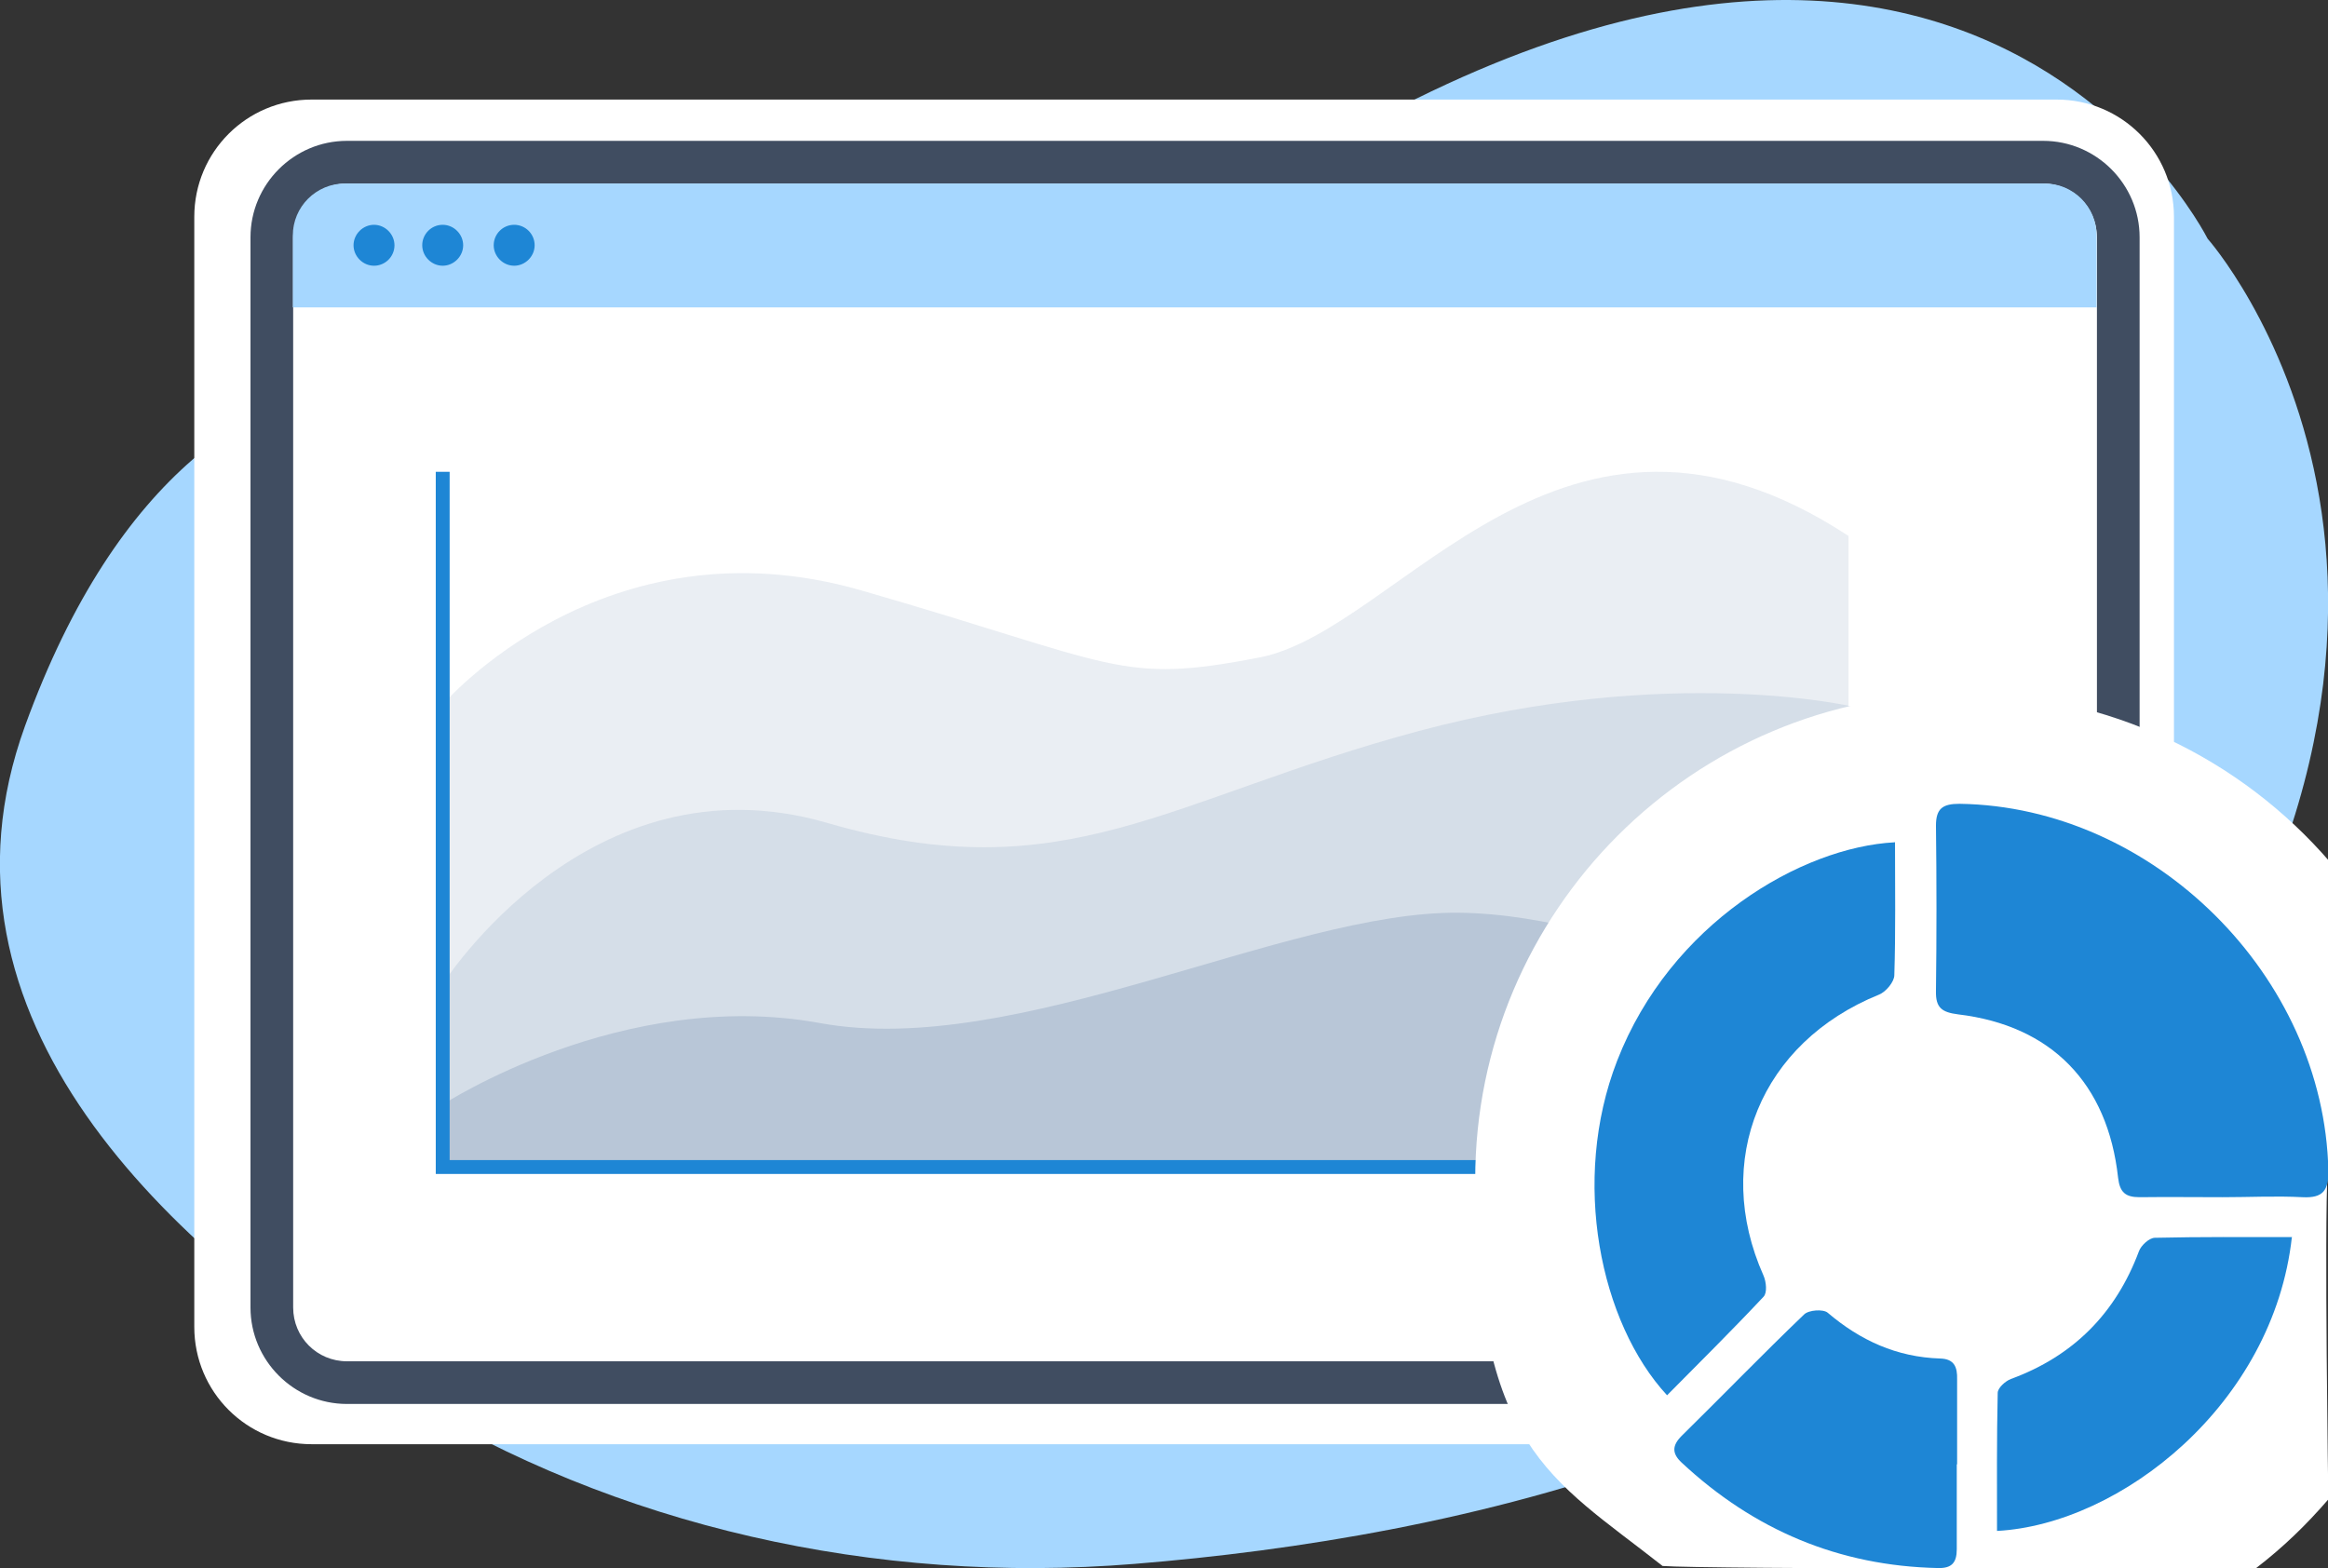
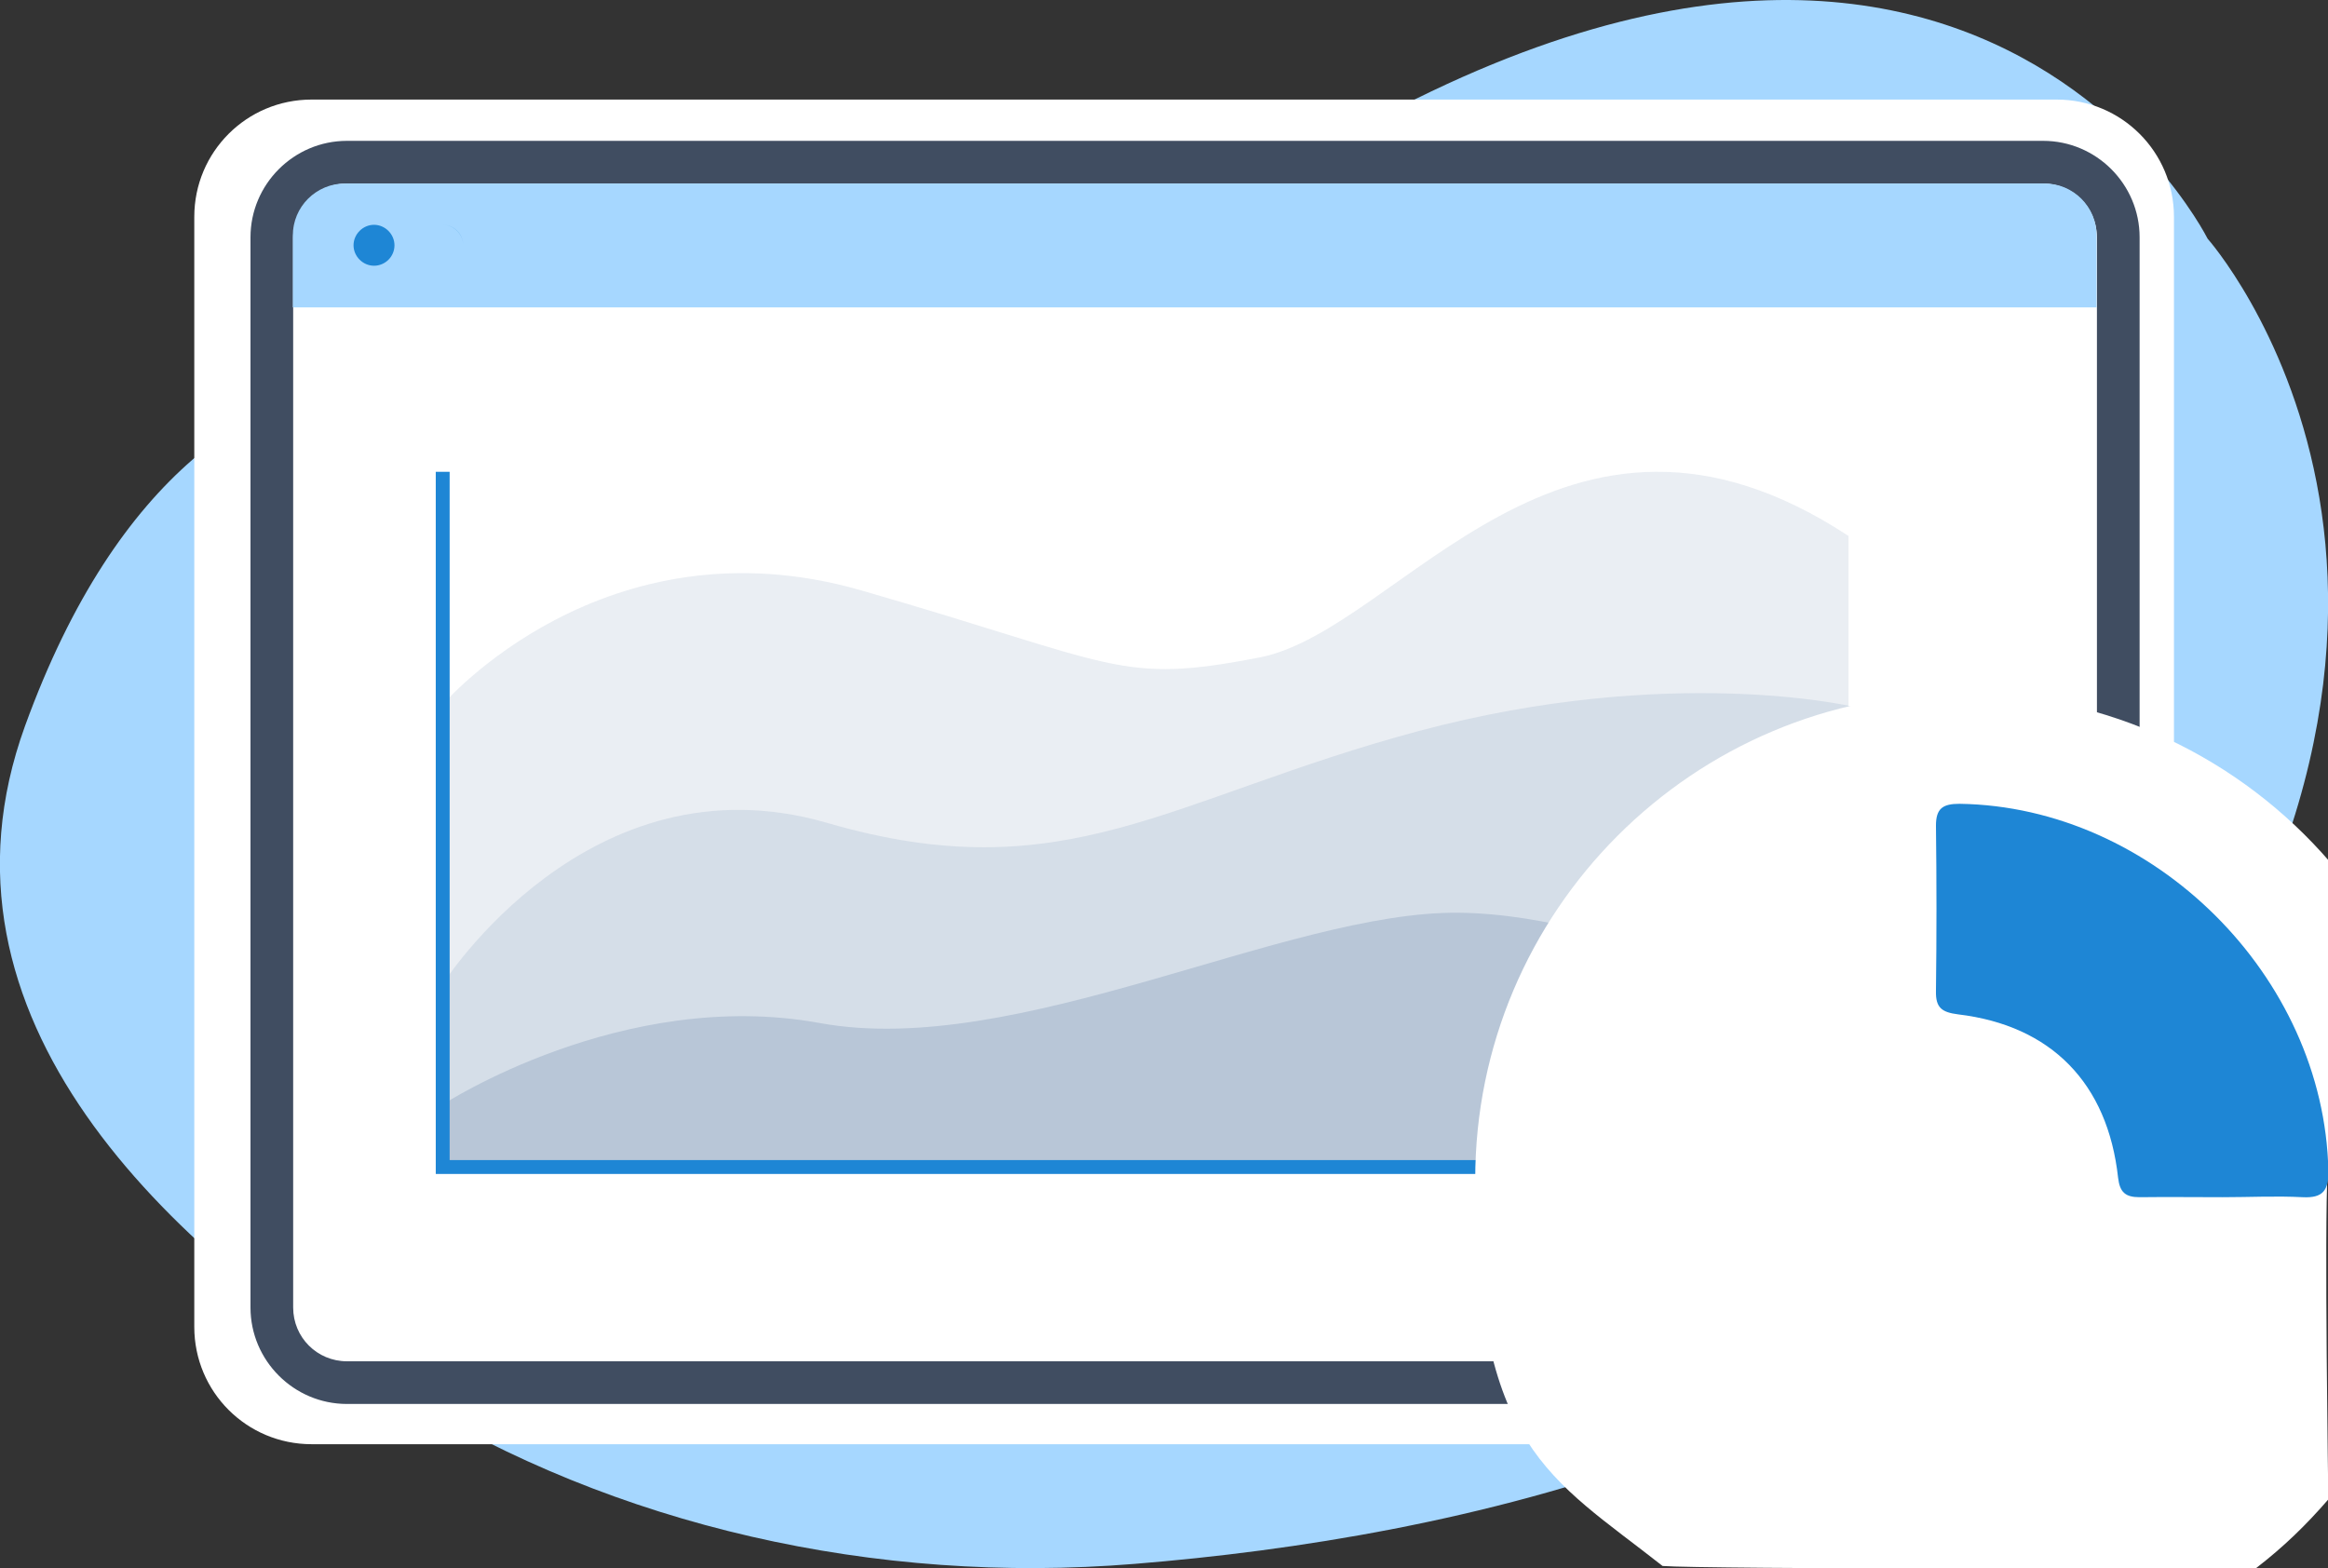
<svg xmlns="http://www.w3.org/2000/svg" id="Layer_1" data-name="Layer 1" version="1.1" viewBox="0 0 671 452" width="671" height="452">
  <rect x="0" y="0" width="671" height="452" fill="#333333" stroke="none" />
  <defs>
    <style type="text/css">
      .cls-1, .cls-2, .cls-3, .cls-4, .cls-5, .cls-6, .cls-7, .cls-8, .cls-9 {
        stroke-width: 0px;
      }

      .cls-1, .cls-2, .cls-6 {
        fill-rule: evenodd;
      }

      .cls-1, .cls-9 {
        fill: #fff;
      }

      .cls-2 {
        fill: #a6d7ff;
      }

      .cls-3 {
        fill: #404d61;
      }

      .cls-4, .cls-5, .cls-8 {
        fill: #b8c6d7;
      }

      .cls-10 {
        fill: none;
        stroke: #1e86d5;
        stroke-miterlimit: 10;
        stroke-width: 4px;
      }

      .cls-5 {
        opacity: .4;
      }

      .cls-6, .cls-7 {
        fill: #1e86d5;
      }

      .cls-8 {
        opacity: .3;
      }
    </style>
  </defs>
  <g id="Layer_1-2" data-name="Layer 1">
    <g>
      <path class="cls-2" d="M171.2,117.7S61,61.1,7.2,209.3c-30.5,84.1,41.2,150.8,109,192.8,61.1,37.8,136,54.8,210.8,48.7,92.7-7.5,220.7-35.2,287.7-126.4,112.6-153.2,21.6-255.6,21.6-255.6,0,0-83-166.3-318.9,18.2,0,0-67.2,55.2-146.2,30.7Z" />
      <g>
        <path class="cls-1" d="M592.8,416.3H89.8c-18.7,0-33.8-15.1-33.8-33.8V62.5c0-18.7,15.1-33.8,33.8-33.8h503c18.7,0,33.8,15.1,33.8,33.8v320c0,18.7-15.1,33.8-33.8,33.8Z" />
        <path class="cls-3" d="M588.9,40.6H100c-15.3,0-27.8,12.5-27.8,27.8v308.5c0,15.3,12.5,27.8,27.8,27.8h408.1c-3.1-3.7-5.8-7.8-7.8-12.3H100c-8.6,0-15.5-6.9-15.5-15.5V68.4c0-8.6,6.9-15.5,15.5-15.5h488.9c8.6,0,15.5,7,15.5,15.5v308.5c0,7.3-5.1,13.4-11.9,15.1-2.1,4.7-4.8,9-7.9,12.7h4.3c15.3,0,27.8-12.5,27.8-27.8V68.4c0-15.3-12.5-27.8-27.8-27.8Z" />
      </g>
      <g>
        <path class="cls-2" d="M589.4,52.9H99.4c-8.3,0-15,6.7-15,15v20.7h519.9v-20.7c0-8.3-6.7-15-15-15Z" />
-         <path class="cls-6" d="M113.7,70.7c0,3.3-2.7,5.9-5.9,5.9s-5.9-2.7-5.9-5.9,2.7-5.9,5.9-5.9,5.9,2.7,5.9,5.9ZM127.6,64.8c-3.3,0-5.9,2.7-5.9,5.9s2.7,5.9,5.9,5.9,5.9-2.7,5.9-5.9-2.7-5.9-5.9-5.9ZM148.2,64.8c-3.3,0-5.9,2.7-5.9,5.9s2.7,5.9,5.9,5.9,5.9-2.7,5.9-5.9c0-3.3-2.7-5.9-5.9-5.9Z" />
+         <path class="cls-6" d="M113.7,70.7c0,3.3-2.7,5.9-5.9,5.9s-5.9-2.7-5.9-5.9,2.7-5.9,5.9-5.9,5.9,2.7,5.9,5.9ZM127.6,64.8c-3.3,0-5.9,2.7-5.9,5.9s2.7,5.9,5.9,5.9,5.9-2.7,5.9-5.9-2.7-5.9-5.9-5.9Zc-3.3,0-5.9,2.7-5.9,5.9s2.7,5.9,5.9,5.9,5.9-2.7,5.9-5.9c0-3.3-2.7-5.9-5.9-5.9Z" />
      </g>
    </g>
  </g>
  <g>
    <path class="cls-7" d="M616.1,445.6c3-.2,3.1-.2,3.4.6-1.1-.4-2.4,1.1-3.4-.6Z" />
-     <path class="cls-7" d="M616.2,444.4c.4-.2.7-.6,1.1-.6.4,0,.8.3,1.3.5,0,.1,0,.2-.1.4h-2.1c0,0-.1-.2-.2-.2Z" />
  </g>
  <path class="cls-8" d="M127.6,203.1s46.5-54.3,120.7-32.9c74.2,21.4,74.2,27.2,114.8,19.3,40.6-7.9,87.2-89.2,169.7-35v181.8H127.6v-133.3Z" />
  <path class="cls-5" d="M127.6,283.7s42-66.5,110.8-46.5c68.8,20,98.3-7.1,170.6-26.5,72.3-19.3,124.6-7.1,124.6-7.1v133H127.6v-52.9Z" />
  <path class="cls-4" d="M127.6,318.4s51.9-33.9,108.7-23.5c56.8,10.4,134.3-32.3,184.1-31.8,49.8.5,109.9,35,109.9,35v38.3H127.6v-18Z" />
  <polyline class="cls-10" points="127.6 136 127.6 336.4 480.7 336.4" />
  <path class="cls-9" d="M650.3,452c7.9-6.1,14.3-12.3,20.8-19.8,0-.3-1.2-79.3-.2-94.2.2-3.3.5-63,.7-89.5-25.7-29.8-63.8-48.7-106.2-48.7-77.4,0-140.2,62.8-140.2,140.2s21.4,85.7,54,111.4c10.5.9,159.9,1,171.1.6Z" />
  <g>
    <path class="cls-7" d="M640.5,345.1c-7.9,0-15.9-.1-23.8,0-4.1,0-5.7-1.4-6.2-5.6-3-27.3-19.3-43.9-46.1-47.1-4.7-.6-6.5-1.9-6.4-6.7.2-15.9.2-31.8,0-47.7,0-5,2-6.3,6.8-6.3,55.9.8,105.1,49.7,106.3,105.7.1,5.7-1.5,8-7.4,7.7-7.7-.4-15.4,0-23.1,0Z" />
-     <path class="cls-7" d="M546.2,242.7c0,13.2.2,25.8-.2,38.4,0,1.9-2.4,4.8-4.4,5.6-34.1,13.8-48.1,47.8-33.3,81,.8,1.8,1.1,5,0,6.1-9.1,9.7-18.5,19-27.8,28.4-19.3-20.9-27.8-61.9-14.4-96.4,15.4-39.7,53.2-61.6,80-63Z" />
-     <path class="cls-7" d="M564,422.1c0,8.2,0,16.3,0,24.5,0,3.9-1.5,5.5-5.4,5.4-28.6-.6-53.1-11-73.9-30.4-2.8-2.6-2.8-4.9,0-7.7,11.8-11.6,23.3-23.5,35.3-35,1.3-1.3,5.5-1.6,6.8-.5,9.4,8,19.9,12.8,32.4,13.2,4.1.1,5,2.5,4.9,6,0,8.2,0,16.3,0,24.5h0Z" />
-     <path class="cls-7" d="M660.6,356.5c-5.3,48.3-49.4,82.9-85,84.8,0-13.3-.1-26.6.2-39.8,0-1.4,2.2-3.4,3.8-4,18-6.6,30.2-18.9,36.9-36.8.6-1.7,3-3.9,4.6-3.9,13-.3,26.1-.2,39.6-.2Z" />
  </g>
</svg>